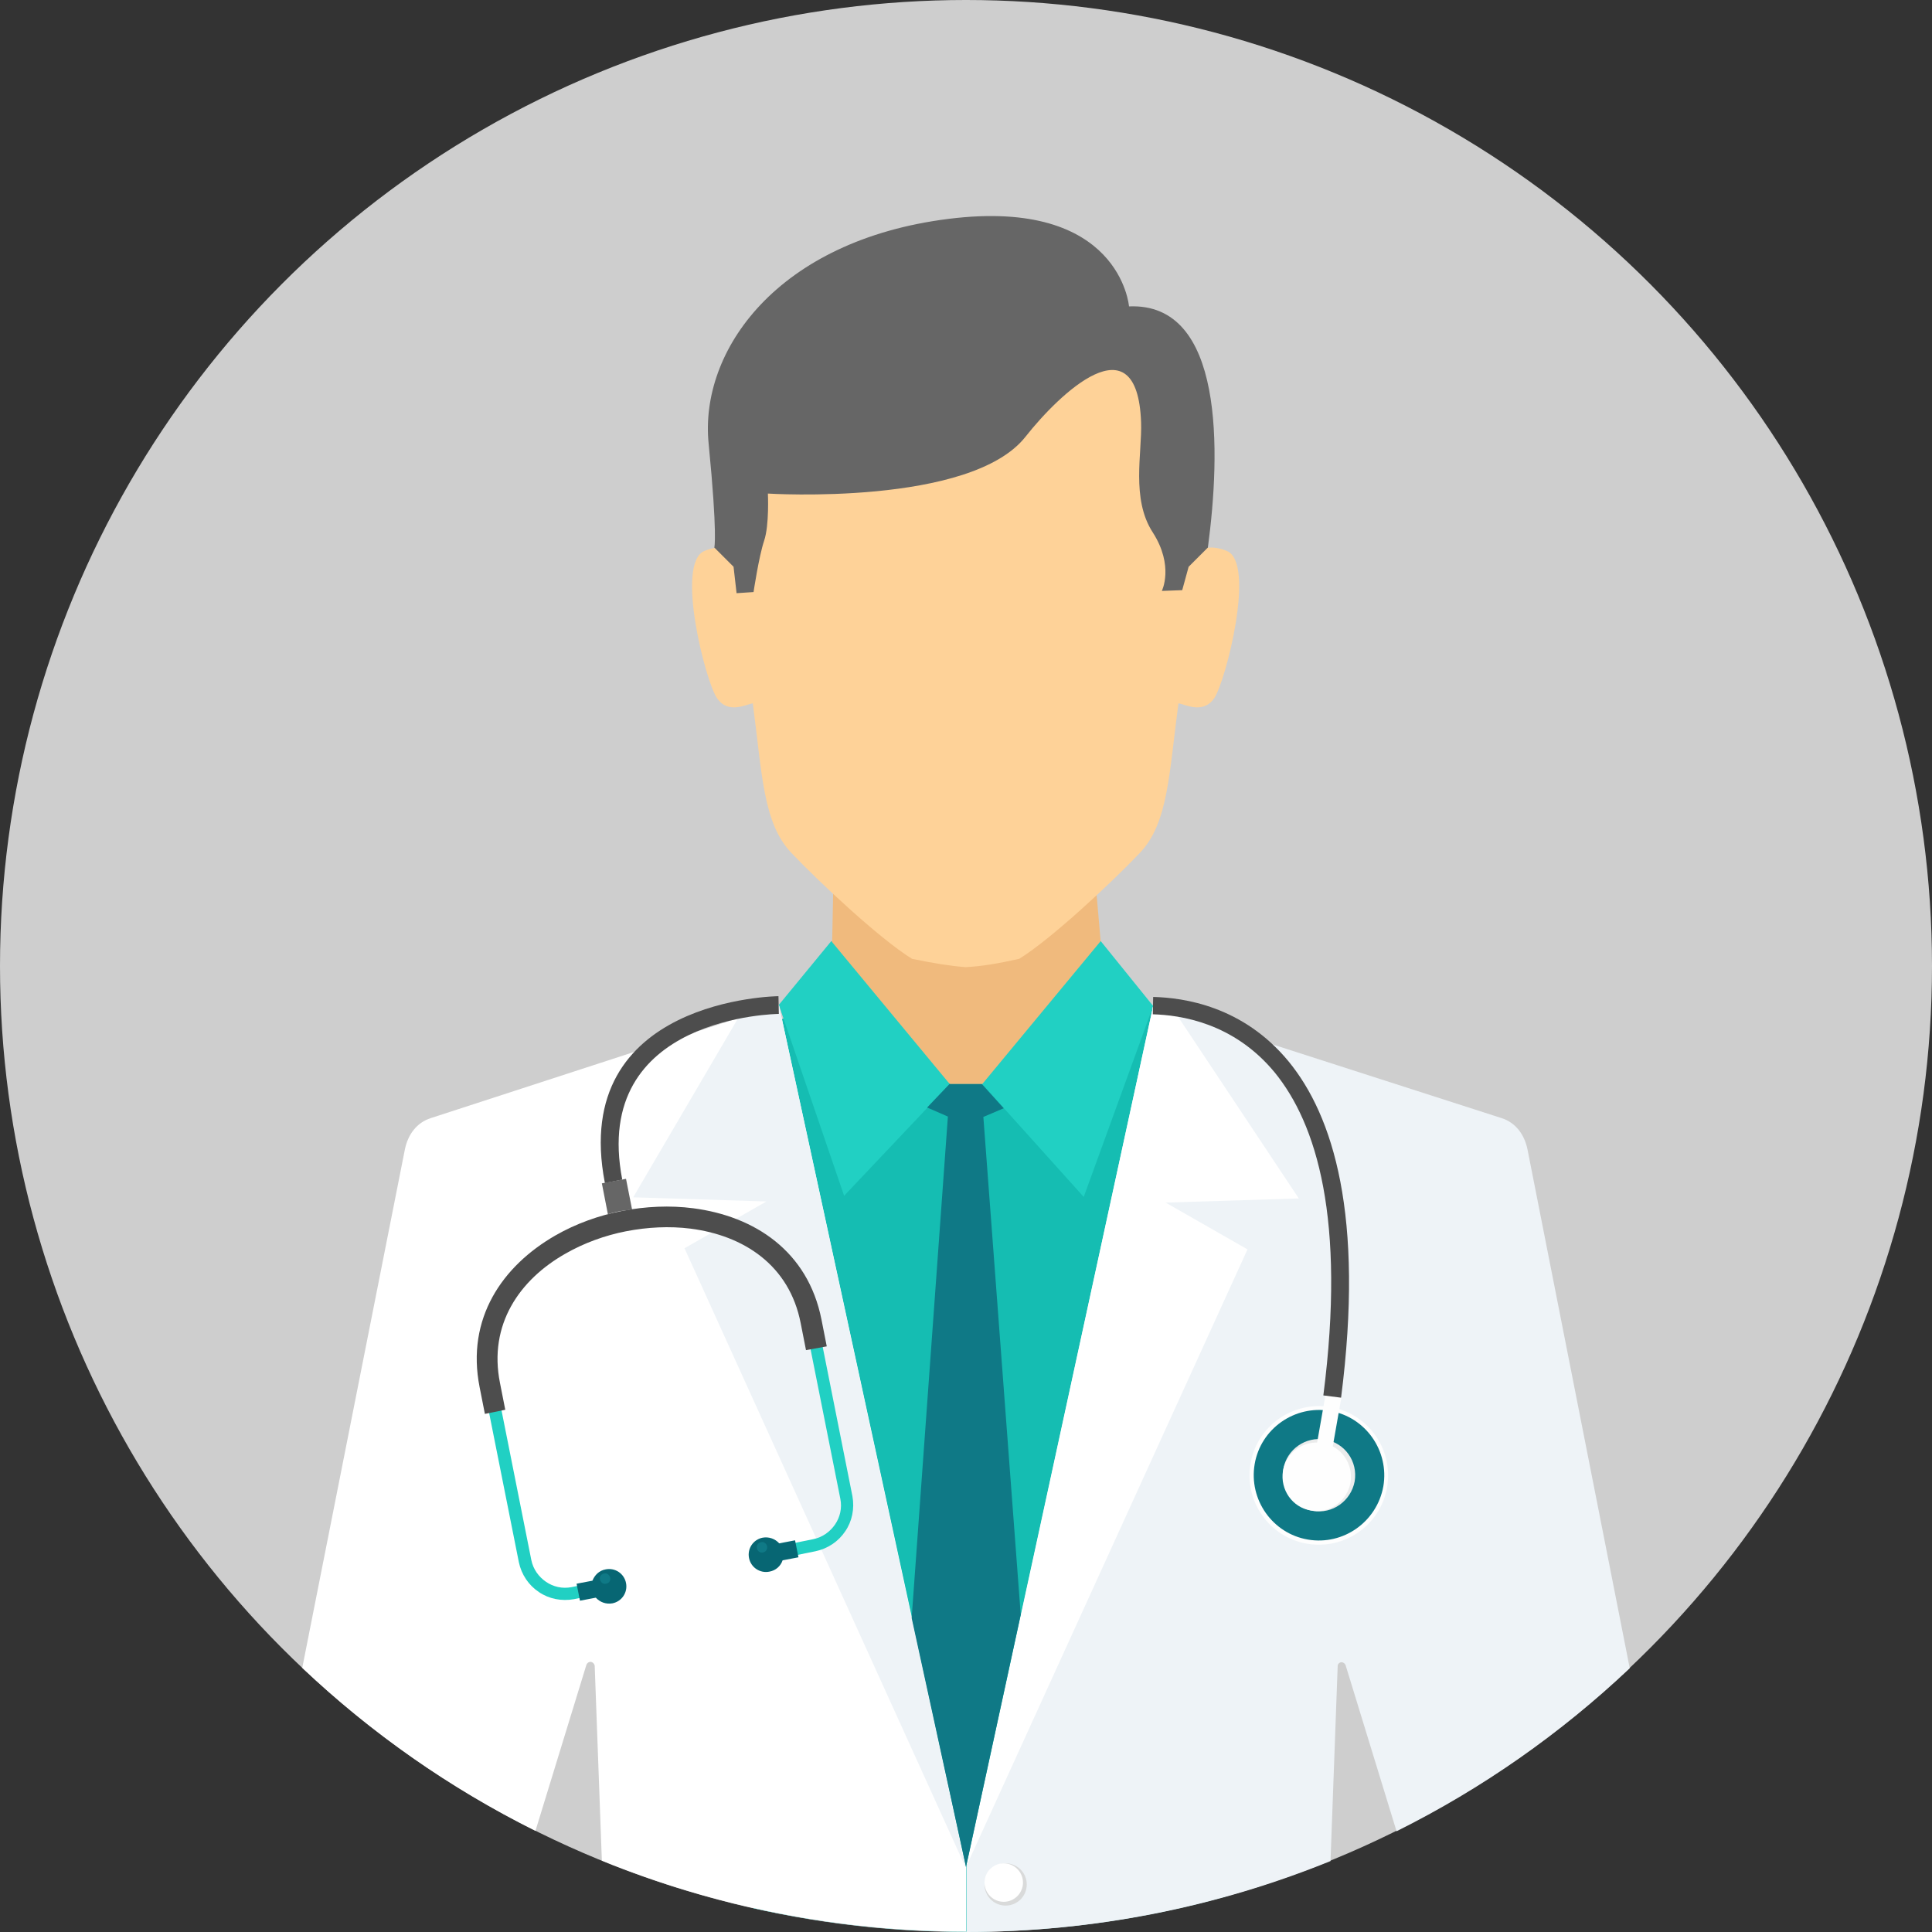
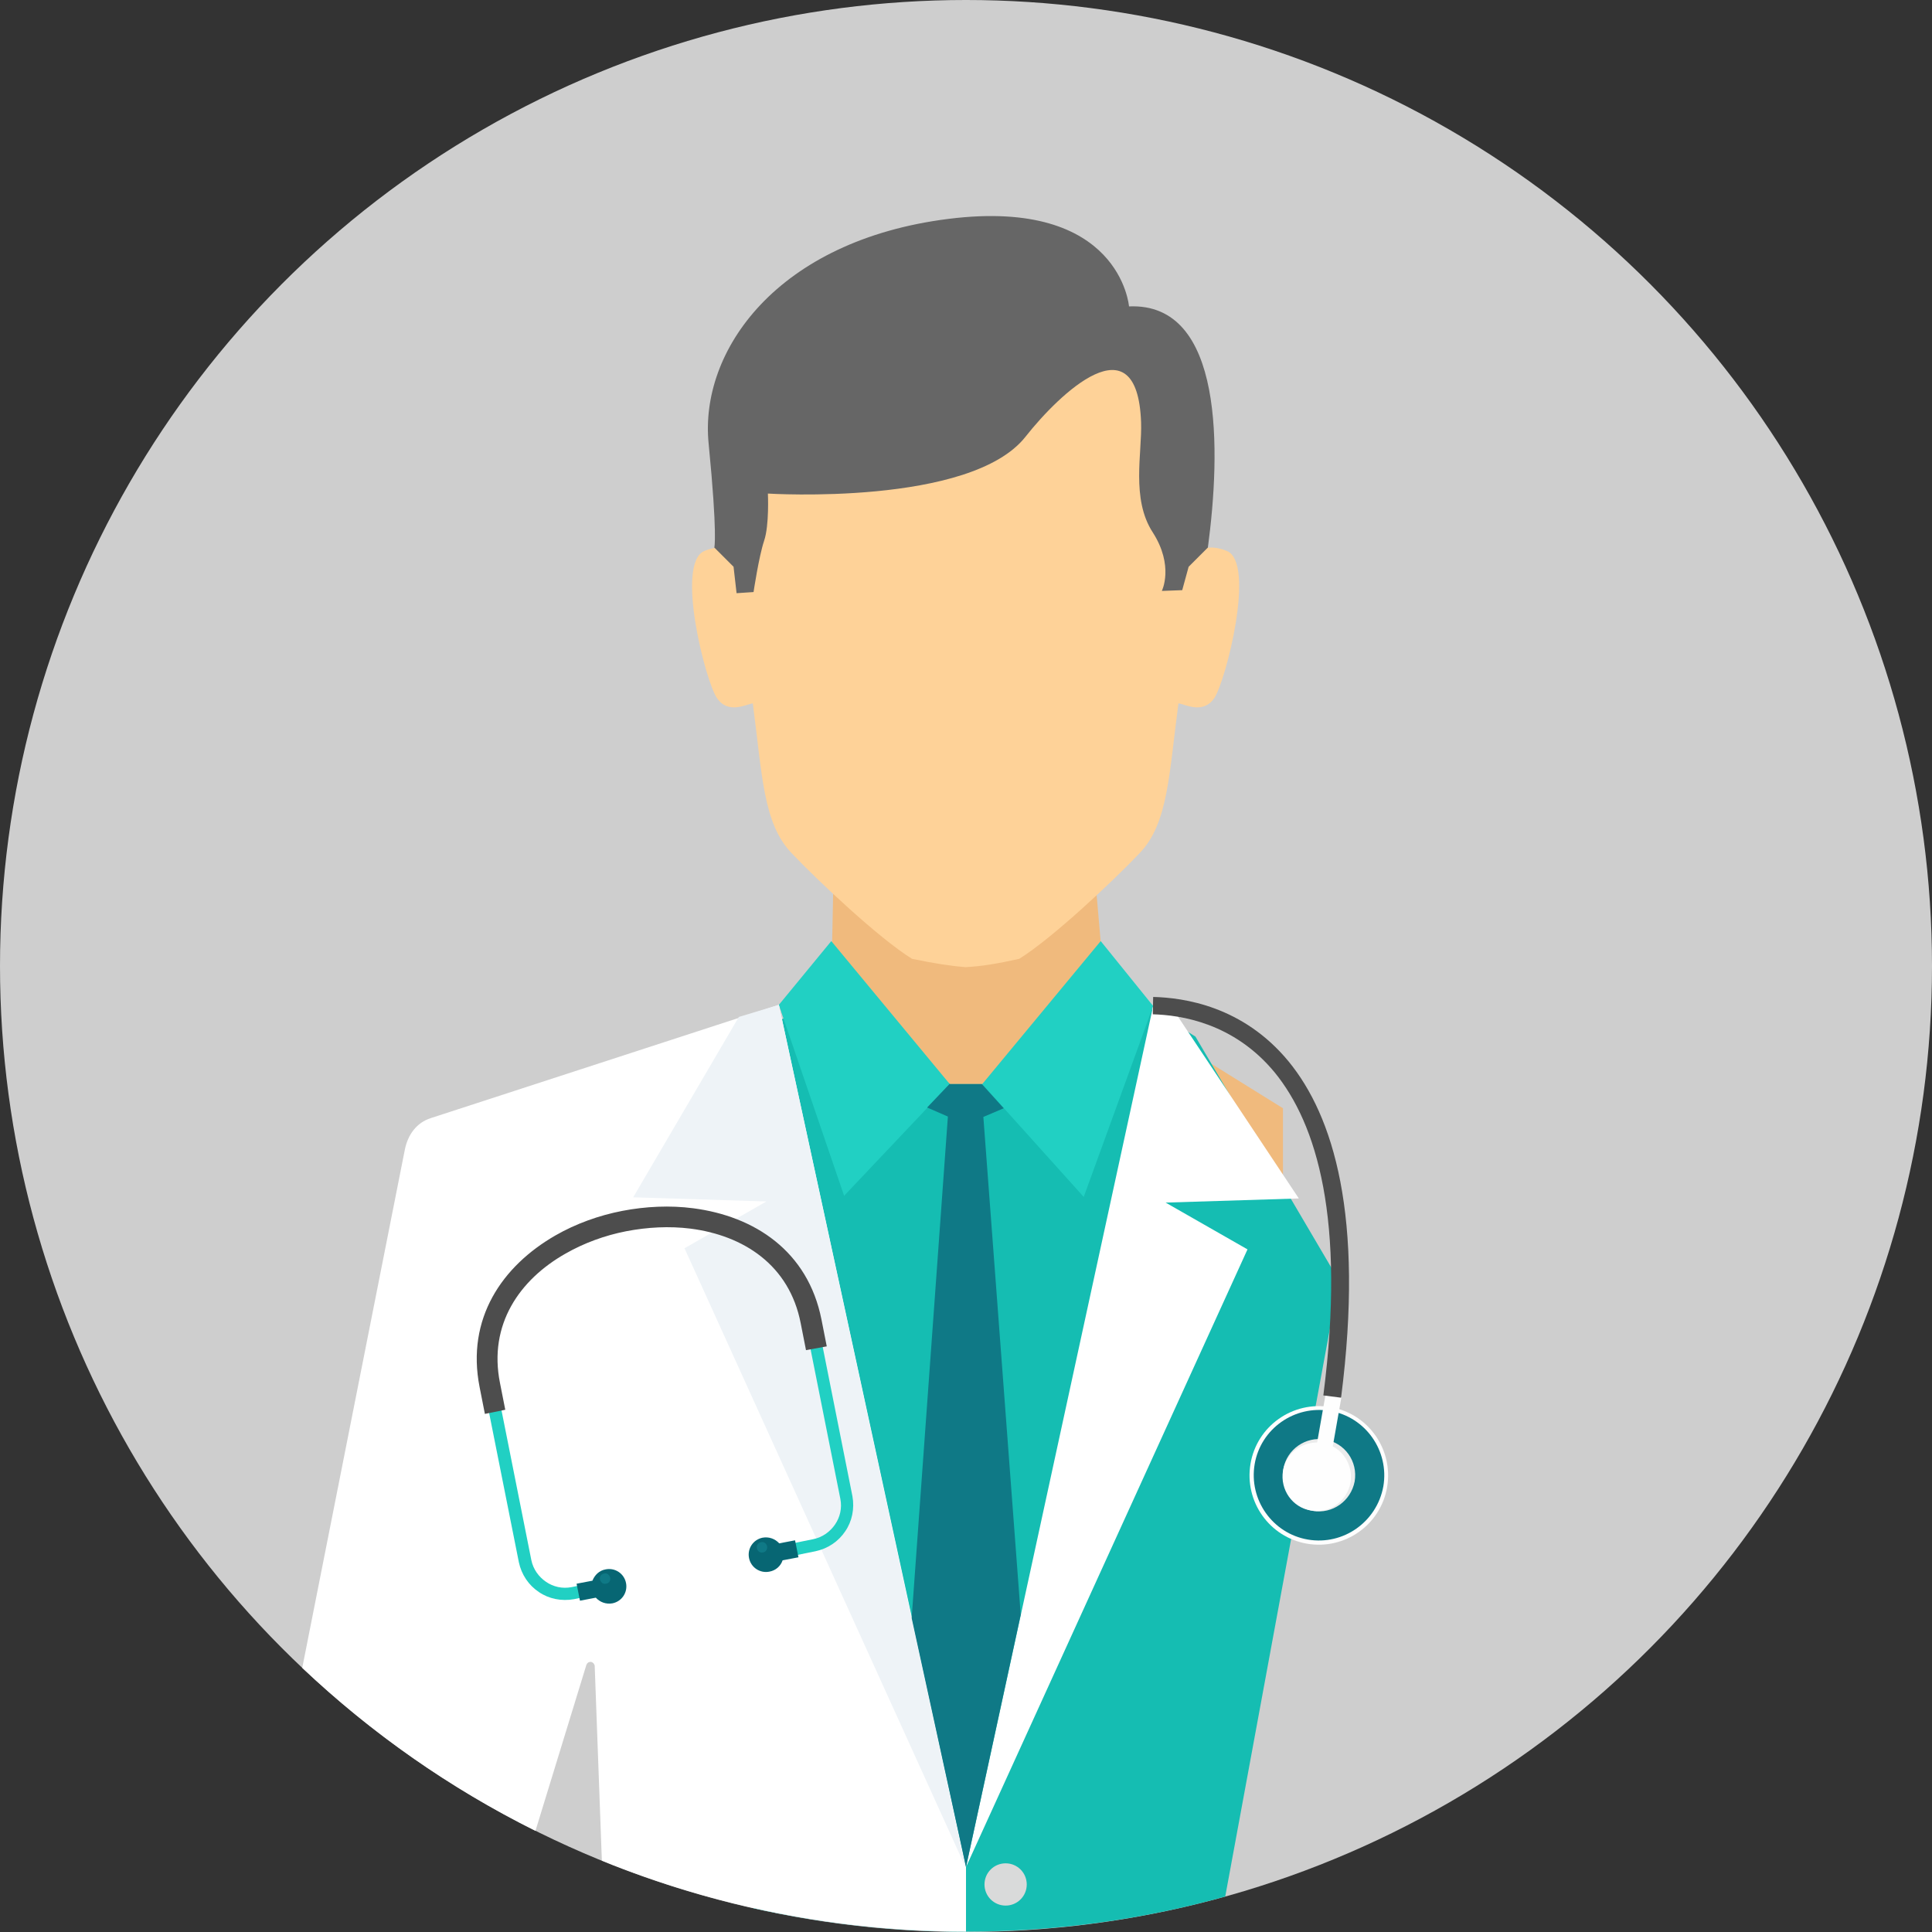
<svg xmlns="http://www.w3.org/2000/svg" version="1.1" id="Layer_1" x="0px" y="0px" width="512px" height="512px" viewBox="-703 45 512 512" style="enable-background:new -703 45 512 512;" xml:space="preserve">
  <rect x="-703" y="45" width="512" height="512" fill="#333333" stroke="none" />
  <style type="text/css">
	.st0{fill:#CECECE;}
	.st1{fill:#B3B3B3;}
	.st2{fill:#F0BA7D;}
	.st3{fill:#FED298;}
	.st4{fill:#15BDB2;}
	.st5{fill:#21D0C3;}
	.st6{fill:#FFFFFF;}
	.st7{fill:#EEF3F7;}
	.st8{fill:#D9DADA;}
	.st9{fill:#666666;}
	.st10{fill:#0F7986;}
	.st11{fill:#FEFEFE;}
	.st12{fill:#EBECEC;}
	.st13{fill:#4D4D4D;}
	.st14{fill:#076673;}
</style>
  <g>
    <circle class="st0" cx="-447" cy="301" r="256" />
-     <path class="st1" d="M-482.7,294.4c23.8,0,47.6,0,71.4,0l0.4,4.9l-34.9,52.9l-37.5-53.4L-482.7,294.4L-482.7,294.4L-482.7,294.4z" />
    <path class="st2" d="M-482.2,281.2l-0.6,29.8l-50.6,27.7v101.4h85.2h85.2V338.7l-47-29.2l-2.6-29.8L-482.2,281.2L-482.2,281.2   L-482.2,281.2z" />
    <path class="st3" d="M-505.6,194.2c0,0-2.9-6.4-10.7-3.2s0.3,34.7,3.3,39c3,4.4,7.8,1.6,9.5,1.4c2.5,18.8,2.7,31.7,10.2,39.6   c7.1,7.5,23.4,22.8,32,28.1c5.8,1.2,10.2,1.9,14.2,2.2c4.1-0.2,8.4-0.9,14.2-2.2c8.6-5.3,24.9-20.6,32-28.1   c7.5-7.9,7.7-20.9,10.2-39.6c1.7,0.2,6.5,3,9.5-1.4s11.1-35.9,3.3-39c-7.8-3.2-10.7,3.2-10.7,3.2s7.7-24.7-6-49.1   c-9.4-16.7-30.8-25.3-52.6-26c-21.8,0.6-43.2,9.3-52.6,26C-513.3,169.5-505.6,194.2-505.6,194.2L-505.6,194.2L-505.6,194.2z" />
    <path class="st4" d="M-507.6,319.8l12.1-4.8l9.8-8.8l34.5,26.1h8.6l34.5-26.2l21.9,13.6l38,64.6l-30.1,163.3   c-21.8,6.1-44.8,9.3-68.6,9.3c-19.4,0-38.2-2.2-56.4-6.2l-54-161.2L-507.6,319.8L-507.6,319.8z" />
    <g>
      <path class="st5" d="M-397.4,311.6l-13.9-17.2l-31.4,37.9l26.9,29.9L-397.4,311.6z" />
      <path class="st5" d="M-496.6,311.3l13.9-16.9l31.4,37.9l-28,29.6L-496.6,311.3z" />
    </g>
    <path class="st6" d="M-496.6,311.3l-92.2,30c-3.8,1.2-6.1,4.4-6.9,8.3L-622.9,487c18.3,17.3,39.1,31.9,61.8,43.2l13.5-44   c0.2-0.5,0.6-0.8,1.2-0.8c0.5,0.1,0.9,0.5,1,1l1.9,51.7c29.8,12.1,62.4,18.8,96.5,18.8v-17.2L-496.6,311.3L-496.6,311.3z" />
    <g>
      <path class="st7" d="M-496.6,311.3l-10.6,3.2l-28,47.8l35.3,1.1l-21.7,12.4l74.5,164.1L-496.6,311.3L-496.6,311.3z" />
-       <path class="st7" d="M-397.4,311.6l92.3,29.7c3.8,1.2,6.1,4.4,6.9,8.3l27.1,137.5c-18.3,17.3-39.1,31.9-61.8,43.2l-13.5-44    c-0.2-0.5-0.6-0.8-1.2-0.8c-0.5,0.1-0.9,0.5-0.9,1l-1.9,51.7c-29.8,12.1-62.4,18.8-96.5,18.8l0,0v-17.2L-397.4,311.6L-397.4,311.6    z" />
    </g>
    <path class="st6" d="M-397.4,311.6l5.9,1.8l32.7,49.2l-35.3,1.1l21.7,12.4L-447,539.8L-397.4,311.6L-397.4,311.6L-397.4,311.6   L-397.4,311.6z" />
    <path class="st8" d="M-436.5,538.8c-3.1,0-5.6,2.5-5.6,5.6s2.5,5.6,5.6,5.6s5.6-2.5,5.6-5.6S-433.4,538.8-436.5,538.8z" />
    <path class="st9" d="M-395.1,201.6l5.4-0.2l1.7-6.2l5.1-5.1c3.4-25.4,4.4-65-20.9-63.9c0,0-2.3-28.9-47.8-23.2s-66.1,35-63.6,59.6   c2.4,24.5,1.5,27.5,1.5,27.5l5.1,5.1l0.8,7l4.5-0.3c0,0,1.4-9.4,2.8-13.6c1.4-4.1,1-12.5,1-12.5s53.8,3.4,68.3-15.1   c9-11.4,29.6-31.2,30.6-3.8c0.3,8.1-2.7,20.3,3.1,29.2C-391.8,195-395.1,201.6-395.1,201.6L-395.1,201.6L-395.1,201.6z" />
    <path class="st10" d="M-447,539.8l14.5-66.9l-9.9-131.9l5.4-2.3l-5.8-6.4h-8.6l-5.9,6.2l5.5,2.4l-9.6,132.9L-447,539.8L-447,539.8   L-447,539.8z" />
-     <path class="st6" d="M-437,538.8c-2.8,0-5.1,2.3-5.1,5.1s2.3,5.1,5.1,5.1c2.8,0,5.1-2.3,5.1-5.1S-434.2,538.8-437,538.8z" />
    <path class="st11" d="M-356.6,454.1c-10-1.7-16.7-11.2-15-21.2s11.2-16.7,21.2-15s16.7,11.2,15,21.2S-346.6,455.8-356.6,454.1   L-356.6,454.1L-356.6,454.1z" />
    <path class="st10" d="M-356.4,453c-9.4-1.6-15.7-10.6-14.1-20s10.6-15.7,20-14.1s15.7,10.6,14.1,20   C-338.1,448.3-347,454.6-356.4,453L-356.4,453z" />
    <path class="st12" d="M-355.1,445.4c-5.2-0.9-8.7-5.9-7.8-11.1c0.9-5.2,5.9-8.7,11.1-7.8c5.2,0.9,8.7,5.8,7.8,11.1   C-345,442.8-349.9,446.3-355.1,445.4L-355.1,445.4z" />
    <path class="st11" d="M-354,427.6l4.2,0.7l2.3-13.1l-4.2-0.7L-354,427.6z" />
    <path class="st5" d="M-494.8,457.7l7.9-1.6c3.3-0.7,6.1-2.6,7.9-5.3c1.8-2.6,2.5-6,1.9-9.3l-9.3-46.7c-3.5-17.6-17.3-26.6-33-28.6   c-6-0.8-12.4-0.5-18.5,0.7s-12.1,3.4-17.4,6.4c-13.8,7.8-23,21.4-19.5,39l9.3,46.7c0.7,3.3,2.6,6.1,5.3,7.9l0,0   c2.6,1.8,6,2.5,9.3,1.9l7.9-1.6l-0.6-3.2l-7.9,1.6c-2.5,0.5-4.9-0.1-6.8-1.4l0,0c-1.9-1.3-3.4-3.3-3.9-5.8l-9.3-46.7   c-3.2-16,5.3-28.3,17.9-35.5c5-2.8,10.6-4.9,16.4-6c5.8-1.1,11.8-1.4,17.4-0.7c14.4,1.8,27,10,30.2,26l9.3,46.7   c0.5,2.5-0.1,4.9-1.4,6.8s-3.3,3.4-5.8,3.9l-7.9,1.6L-494.8,457.7L-494.8,457.7L-494.8,457.7L-494.8,457.7z" />
    <path class="st13" d="M-483.9,401.8l-1.4-7.1c-3.6-18.2-17.8-27.4-34-29.5c-6.1-0.8-12.6-0.5-18.8,0.7s-12.3,3.4-17.7,6.5   c-14.1,8.1-23.7,22-20.1,40.2l1.4,7.1l5.4-1.1l-1.4-7.1c-3.1-15.5,5.2-27.4,17.4-34.3c4.9-2.8,10.4-4.8,16-5.9   c5.7-1.1,11.5-1.4,17.1-0.7c14,1.8,26.2,9.6,29.2,25.1l1.4,7.1L-483.9,401.8L-483.9,401.8z" />
    <g>
      <path class="st14" d="M-549.3,469.2l4.2-0.8c1.1,1.2,2.7,1.8,4.4,1.5c2.5-0.5,4.1-2.9,3.6-5.4s-2.9-4.1-5.4-3.6    c-1.7,0.3-2.9,1.5-3.5,3l-4.2,0.8L-549.3,469.2L-549.3,469.2z" />
      <path class="st14" d="M-491.4,457.7l-4.2,0.8c-0.5,1.5-1.8,2.7-3.5,3c-2.5,0.5-4.9-1.1-5.4-3.6s1.1-4.9,3.6-5.4    c1.7-0.3,3.3,0.3,4.4,1.5l4.2-0.8L-491.4,457.7z" />
    </g>
-     <path class="st9" d="M-535.5,365.5l-1.6-8.1l-3.2,0.6l-3.2,0.6l1.6,8.2c1.2-0.4,2.4-0.7,3.7-0.9   C-537.3,365.8-536.4,365.7-535.5,365.5z" />
    <g>
      <path class="st10" d="M-542.4,464.7c0.8-0.1,1.3-0.9,1.1-1.6c-0.2-0.8-0.9-1.3-1.6-1.1c-0.8,0.1-1.3,0.9-1.1,1.6    S-543.2,464.9-542.4,464.7L-542.4,464.7z" />
      <path class="st10" d="M-500.8,456.4c0.8-0.1,1.2-0.9,1.1-1.6c-0.2-0.8-0.9-1.3-1.6-1.1c-0.8,0.1-1.3,0.9-1.1,1.6    C-502.3,456.1-501.5,456.6-500.8,456.4z" />
    </g>
    <path class="st11" d="M-355.6,445.3c-4.9-0.8-8.2-5.5-7.4-10.5c0.8-4.9,5.5-8.2,10.5-7.4c4.9,0.8,8.2,5.5,7.4,10.5   C-346,442.9-350.7,446.2-355.6,445.3L-355.6,445.3z" />
    <g>
-       <path class="st13" d="M-496.6,313.7c-0.1,0-49.9,0.4-41.5,43.9l-4.6,0.9c-9.5-49,45.9-49.5,46-49.5L-496.6,313.7z" />
      <path class="st13" d="M-397.4,309.2c8.1,0.2,23.8,2.4,35.9,17.1c11.8,14.4,20.1,40.8,13.9,89.1l-4.7-0.6c6-46.8-1.8-72-12.9-85.6    c-10.9-13.2-25-15.2-32.3-15.4L-397.4,309.2L-397.4,309.2z" />
    </g>
  </g>
</svg>